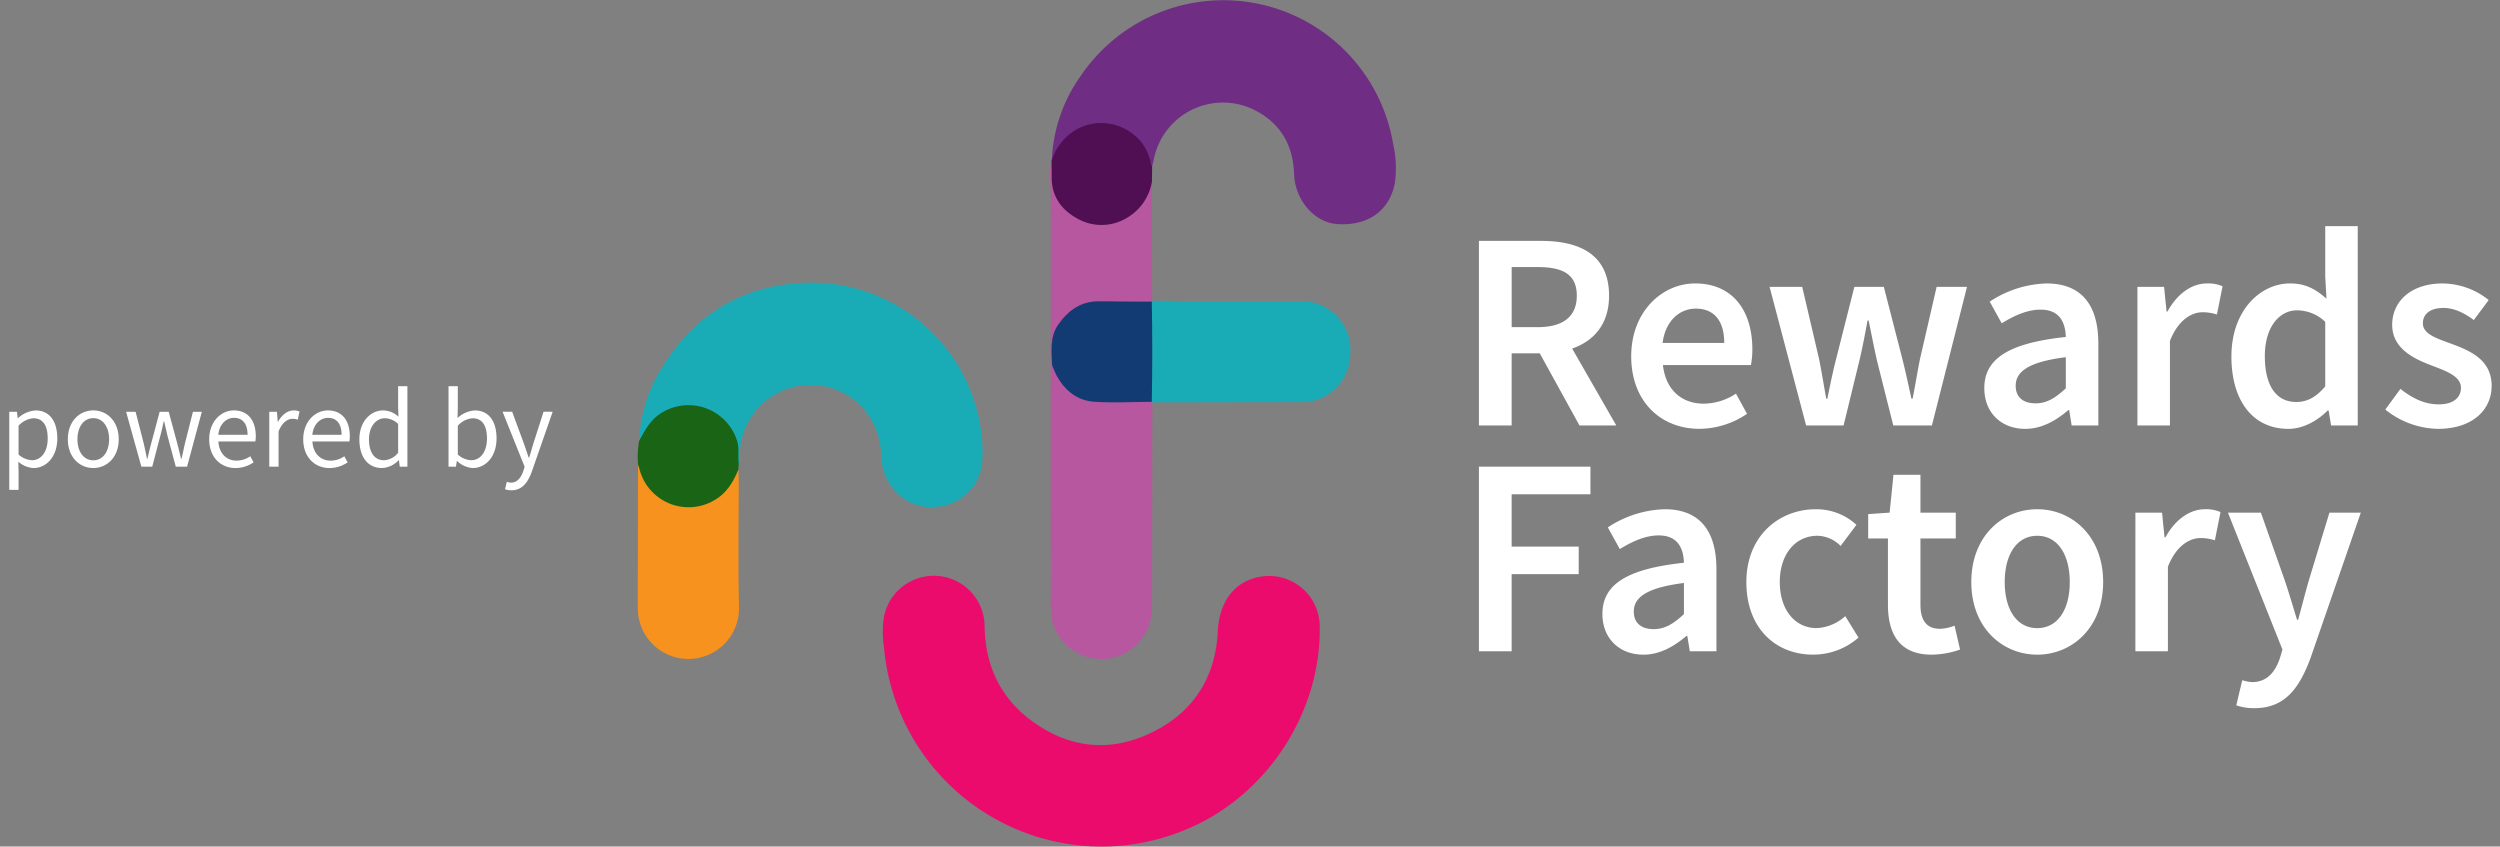
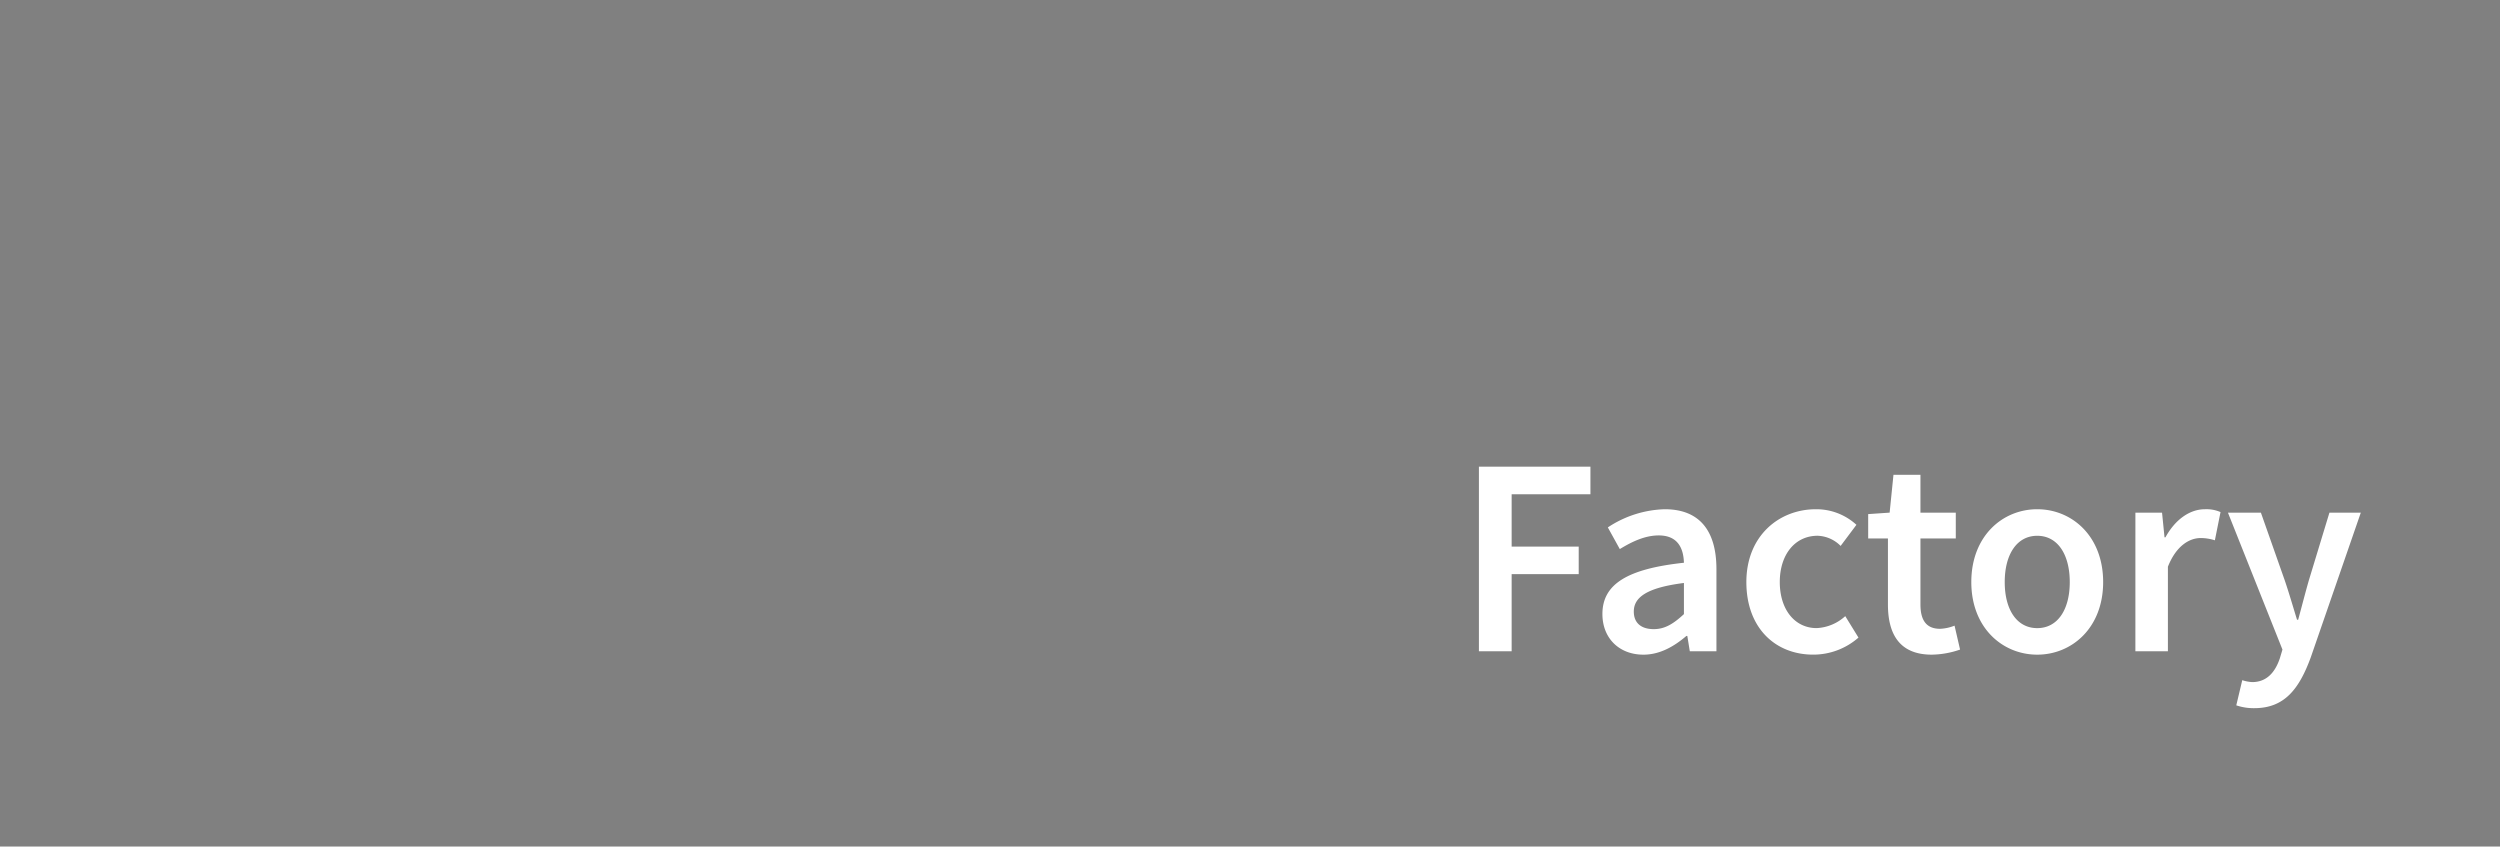
<svg xmlns="http://www.w3.org/2000/svg" id="Group_8" data-name="Group 8" width="614.4" height="208.048" viewBox="0 0 614.4 208.048">
  <rect x="0" y="0" width="614.4" height="208.048" fill="#808080" stroke="none" />
  <defs>
    <clipPath id="clip-path">
-       <rect id="Rectangle_1" data-name="Rectangle 1" width="614.4" height="208.048" fill="none" />
-     </clipPath>
+       </clipPath>
  </defs>
  <g id="Group_2" data-name="Group 2">
    <g id="Group_1" data-name="Group 1" clip-path="url(#clip-path)">
      <path id="Path_1" data-name="Path 1" d="M1.477,67.862H3.362l.193,1.557h.077a7.093,7.093,0,0,1,4.3-1.89c3.485,0,5.349,2.705,5.349,6.873,0,4.6-2.761,7.283-5.844,7.283A6.132,6.132,0,0,1,3.7,80.122l.062,2.355v4.566H1.477Zm9.446,6.56c0-2.976-1.017-4.973-3.558-4.973A5.546,5.546,0,0,0,3.76,71.29v7.072a5.274,5.274,0,0,0,3.285,1.4C9.277,79.765,10.923,77.753,10.923,74.422Zm4.95.2c0-4.5,2.946-7.1,6.252-7.1s6.252,2.594,6.252,7.1c0,4.467-2.946,7.061-6.252,7.061S15.872,79.091,15.872,74.624Zm10.144,0c0-3.091-1.572-5.195-3.892-5.195s-3.892,2.1-3.892,5.195,1.572,5.161,3.892,5.161S26.016,77.716,26.016,74.624Zm4.176-6.762h2.332l2,7.792c.293,1.282.544,2.5.8,3.763h.111c.291-1.267.584-2.5.917-3.763l2.082-7.792h2.229l2.1,7.792c.333,1.282.624,2.5.937,3.763h.111c.293-1.267.544-2.48.835-3.763l1.967-7.792H48.8L45.178,81.352H42.4L40.452,74.1c-.327-1.278-.584-2.519-.911-3.887H39.43c-.293,1.369-.564,2.645-.926,3.921l-1.891,7.215H33.944Zm20.419,6.762c0-4.39,2.958-7.1,6.064-7.1,3.44,0,5.384,2.471,5.384,6.331a7.325,7.325,0,0,1-.106,1.3H52.868c.163,2.858,1.91,4.711,4.482,4.711a5.9,5.9,0,0,0,3.356-1.077l.819,1.5a7.934,7.934,0,0,1-4.455,1.4C53.474,81.685,50.611,79.056,50.611,74.624Zm9.43-1.1c0-2.7-1.216-4.173-3.326-4.173-1.9,0-3.592,1.521-3.869,4.173Zm5.333-5.659H67.26l.193,2.457h.077c.939-1.713,2.317-2.79,3.835-2.79a3.124,3.124,0,0,1,1.44.277l-.425,2a3.773,3.773,0,0,0-1.309-.222c-1.139,0-2.5.822-3.413,3.1v8.663H65.375Zm8.345,6.762c0-4.39,2.96-7.1,6.064-7.1,3.442,0,5.384,2.471,5.384,6.331a7.324,7.324,0,0,1-.106,1.3H75.977c.163,2.858,1.91,4.711,4.482,4.711a5.9,5.9,0,0,0,3.357-1.077l.817,1.5a7.93,7.93,0,0,1-4.455,1.4C76.583,81.685,73.721,79.056,73.721,74.624Zm9.43-1.1c0-2.7-1.216-4.173-3.325-4.173-1.9,0-3.592,1.521-3.869,4.173Zm4.371,1.1c0-4.376,2.761-7.1,5.837-7.1a5.523,5.523,0,0,1,3.781,1.563l-.1-2.315v-5.2h2.284V81.352H97.442l-.193-1.592h-.076a5.975,5.975,0,0,1-4.094,1.925C89.708,81.685,87.522,79.12,87.522,74.624Zm9.521,3.3V70.852a4.744,4.744,0,0,0-3.289-1.4c-2.156,0-3.872,2.081-3.872,5.155,0,3.234,1.338,5.161,3.7,5.161A4.657,4.657,0,0,0,97.044,77.923Zm14.5,2.036h-.076l-.213,1.393h-1.825V61.579h2.283v5.409l-.076,2.418a6.832,6.832,0,0,1,4.237-1.877c3.485,0,5.36,2.705,5.36,6.864,0,4.607-2.761,7.292-5.844,7.292A6.026,6.026,0,0,1,111.546,79.959Zm7.333-5.537c0-2.976-1.017-4.973-3.558-4.973a5.472,5.472,0,0,0-3.605,1.84v7.072a5.2,5.2,0,0,0,3.285,1.4C117.232,79.765,118.878,77.753,118.878,74.422Zm4.433,12.467.445-1.819a3.52,3.52,0,0,0,1.03.2c1.521,0,2.483-1.222,3.041-2.9l.307-1-5.413-13.517h2.354l2.753,7.468c.422,1.171.876,2.553,1.315,3.8h.111c.382-1.227.765-2.61,1.133-3.8l2.4-7.468h2.237l-5.084,14.6c-.953,2.676-2.346,4.7-5.05,4.7A4.372,4.372,0,0,1,123.311,86.889Z" transform="translate(0.8 33.34)" fill="#fff" />
    </g>
  </g>
  <g id="Group_4" data-name="Group 4">
    <g id="Group_3" data-name="Group 3" clip-path="url(#clip-path)">
      <path id="Path_2" data-name="Path 2" d="M250.751,67.318h-6.913V85.046h-8.045V39.684h15.286c9.434,0,16.7,3.329,16.7,13.457,0,6.884-3.622,11.114-9.073,13l10.849,18.9h-9.045Zm-.5-6.437c6.215,0,9.6-2.58,9.6-7.741,0-5.216-3.385-7.02-9.6-7.02h-6.409V60.881Zm22.975,7.158c0-11.071,7.684-17.9,15.7-17.9,9.212,0,14.067,6.659,14.067,16.176a20.7,20.7,0,0,1-.347,3.884H281.017c.666,6.047,4.55,9.487,10.044,9.487a14.534,14.534,0,0,0,7.908-2.469l2.719,4.966a21.146,21.146,0,0,1-11.681,3.69C280.6,85.879,273.222,79.275,273.222,68.04Zm22.861-3.274c0-5.244-2.331-8.435-6.992-8.435-3.968,0-7.464,2.969-8.157,8.435Zm11.141-13.79h8.018l4.133,17.674c.666,3.3,1.165,6.491,1.776,9.82h.277c.666-3.329,1.332-6.6,2.164-9.82l4.467-17.674H335.3l4.55,17.674c.832,3.3,1.5,6.491,2.247,9.82h.277c.666-3.329,1.165-6.52,1.831-9.82l4.079-17.674h7.462l-8.627,34.07h-9.489l-4-15.9c-.721-3.191-1.332-6.326-2.053-9.891h-.277c-.666,3.565-1.249,6.756-2.025,9.947l-3.857,15.841h-9.212ZM360,75.89c0-7.3,6.049-11.1,20.031-12.595-.111-3.662-1.581-6.714-6.187-6.714-3.385,0-6.574,1.526-9.571,3.357l-2.941-5.327a26.553,26.553,0,0,1,13.982-4.467c8.518,0,12.708,5.244,12.708,14.733v20.17H381.47l-.61-3.773h-.222c-3.052,2.608-6.548,4.606-10.571,4.606C364.1,85.879,360,81.828,360,75.89Zm20.031.028V68.262c-9.239,1.165-12.318,3.579-12.318,7.018,0,3.01,2.052,4.328,4.909,4.328C375.394,79.608,377.5,78.249,380.027,75.918Zm17.6-24.942h6.548l.61,6.076h.222c2.428-4.439,6.035-6.909,9.683-6.909a8.677,8.677,0,0,1,3.857.694l-1.387,6.936a11.54,11.54,0,0,0-3.5-.555c-2.719,0-5.993,1.859-8.046,7.047v20.78h-7.991Zm23.1,17.064c0-11.1,6.963-17.9,14.426-17.9,3.857,0,6.3,1.443,8.934,3.746l-.305-5.494V36.049h7.991v49h-6.548l-.61-3.69h-.222c-2.525,2.525-6.021,4.523-9.683,4.523C426.218,85.879,420.726,79.275,420.726,68.04Zm23.055,7.407V59.577a10.062,10.062,0,0,0-6.936-2.83c-4.328,0-7.908,4.106-7.908,11.209,0,7.407,2.83,11.319,7.741,11.319C439.314,79.275,441.533,78.11,443.781,75.446Zm14.761,5.688,3.718-5.077c3.024,2.358,5.951,3.8,9.406,3.8,3.718,0,5.466-1.748,5.466-4.079,0-2.856-3.69-4.133-7.325-5.52-4.467-1.679-9.572-4.245-9.572-9.933,0-5.91,4.772-10.183,12.4-10.183a18.357,18.357,0,0,1,11.32,4.079l-3.662,4.911c-2.386-1.748-4.786-2.969-7.464-2.969-3.427,0-5.05,1.637-5.05,3.773,0,2.691,3.44,3.718,7.131,5.077,4.606,1.72,9.766,3.94,9.766,10.292,0,5.854-4.633,10.571-13.235,10.571A21.3,21.3,0,0,1,458.541,81.134Z" transform="translate(127.664 19.518)" fill="#fff" />
    </g>
  </g>
  <path id="Path_3" data-name="Path 3" d="M235.793,74.407H263.2v6.77H243.838V94.051h16.481v6.77H243.838V119.77h-8.045Zm30.352,36.207c0-7.3,6.049-11.1,20.032-12.6-.111-3.662-1.582-6.714-6.187-6.714-3.385,0-6.576,1.526-9.572,3.357l-2.941-5.327a26.559,26.559,0,0,1,13.984-4.467c8.518,0,12.707,5.244,12.707,14.733v20.17H287.62L287.01,116h-.222c-3.052,2.608-6.548,4.606-10.571,4.606C270.252,120.6,266.145,116.551,266.145,110.614Zm20.032.028v-7.656c-9.239,1.165-12.319,3.579-12.319,7.018,0,3.01,2.053,4.328,4.911,4.328C281.544,114.331,283.653,112.972,286.178,110.641Zm15.345-7.878c0-11.348,8.018-17.9,17.09-17.9a14.571,14.571,0,0,1,9.961,3.829l-3.884,5.188a8.352,8.352,0,0,0-5.66-2.5c-5.494,0-9.293,4.55-9.293,11.376s3.744,11.319,9.044,11.319a11.2,11.2,0,0,0,7.047-2.941l3.246,5.272a16.821,16.821,0,0,1-11.126,4.19C308.653,120.6,301.522,114.054,301.522,102.763Zm34.793,5.52V92.053H331.46V86.06l5.272-.361.943-9.295h6.631V85.7h8.684v6.354h-8.684v16.216c0,4.009,1.554,5.979,4.828,5.979a10.69,10.69,0,0,0,3.551-.777l1.358,5.882a22.083,22.083,0,0,1-6.963,1.249C339.229,120.6,336.316,115.636,336.316,108.283Zm20.49-5.52c0-11.348,7.712-17.9,16.2-17.9s16.2,6.548,16.2,17.9c0,11.291-7.713,17.839-16.2,17.839S356.806,114.054,356.806,102.763Zm24.193,0c0-6.825-3-11.376-7.991-11.376s-7.989,4.55-7.989,11.376,3,11.319,7.989,11.319S381,109.587,381,102.763ZM397.132,85.7h6.548l.61,6.076h.222c2.428-4.439,6.035-6.909,9.683-6.909a8.676,8.676,0,0,1,3.857.694L416.665,92.5a11.54,11.54,0,0,0-3.5-.555c-2.719,0-5.993,1.859-8.046,7.047v20.78h-7.991Zm24.792,47.36,1.47-6.187a9.392,9.392,0,0,0,2.44.472c3.579,0,5.66-2.442,6.8-5.854l.638-2.136L419.872,85.7h8.1l5.882,16.7c1.027,3.024,2,6.38,3,9.626h.277c.86-3.163,1.72-6.519,2.608-9.626l5.077-16.7h7.713l-12.319,35.624c-2.83,7.672-6.409,12.43-13.845,12.43A13.294,13.294,0,0,1,421.925,133.06Z" transform="translate(127.664 40.286)" fill="#fff" />
  <g id="Group_6" data-name="Group 6">
    <g id="Group_5" data-name="Group 5" clip-path="url(#clip-path)">
      <path id="Path_4" data-name="Path 4" d="M194.38,158.348a53.715,53.715,0,0,1-53.33-48.869,27.49,27.49,0,0,1-.13-6.9,12.486,12.486,0,0,1,24.854,1.8c.2,9.75,4.057,17.7,11.957,23.356,9.107,6.525,19.069,7.487,29.142,2.574,10.18-4.965,15.625-13.435,16.207-24.794.375-7.34,3.994-12.264,10.287-13.444a12.425,12.425,0,0,1,14.762,11.986c.445,21.41-13.142,42.056-33.011,50.163a53.462,53.462,0,0,1-20.738,4.129" transform="translate(76.202 49.7)" fill="#eb0b6d" />
      <path id="Path_5" data-name="Path 5" d="M167.7,39.348a38.327,38.327,0,0,1,7.22-20.869,42.311,42.311,0,0,1,76.621,16.714,27.252,27.252,0,0,1,.482,9.657c-1.247,6.918-6.665,10.753-14.2,10.218-5.612-.4-10.374-5.9-10.594-12.358-.253-7.434-3.675-12.882-10.382-15.988A17.334,17.334,0,0,0,192.711,39.4c-.092.487-.236.965-.356,1.447-.9-.066-.76-.86-.92-1.393-1.37-4.552-5.668-8.205-9.811-8.612-7.052-.692-11.151,3.3-12.826,7.223-.222.521-.22,1.293-1.093,1.286" transform="translate(90.799 0)" fill="#6f2d84" />
      <path id="Path_6" data-name="Path 6" d="M101.9,83.951A36.854,36.854,0,0,1,107.792,65.5C115,53.908,125.429,46.867,139,45.377a42.126,42.126,0,0,1,46.795,35.148,34.81,34.81,0,0,1,.433,8.371c-.576,6.862-6.049,11.565-13.085,11.319-6.334-.222-11.507-5.663-11.7-12.314-.236-7.891-4.6-14.2-11.568-16.711a17.413,17.413,0,0,0-23.254,15.934,5.48,5.48,0,0,1-.23,2.388c-.882-.621-.669-1.586-.584-2.383.492-4.621-3.513-9.734-8.766-11.075a11.848,11.848,0,0,0-13.171,5.358c-.547.909-.655,2.2-1.961,2.54" transform="translate(55.173 24.413)" fill="#1aacb6" />
-       <path id="Path_7" data-name="Path 7" d="M192.484,67.344q-.03,24.671-.057,49.343a20.17,20.17,0,0,1-.279,3.715,12.454,12.454,0,0,1-24.236.814,14.686,14.686,0,0,1-.174-2.59,4.947,4.947,0,0,1-.143-2.032q-.016-28.895-.009-57.785c.028-.45.2-.752.655-.382a4.96,4.96,0,0,1,1.051,1.737A11.454,11.454,0,0,0,180.1,66.773c3.968.017,7.941-.245,11.906.168a.976.976,0,0,1,.479.4" transform="translate(90.722 31.544)" fill="#b7579f" />
+       <path id="Path_7" data-name="Path 7" d="M192.484,67.344q-.03,24.671-.057,49.343a20.17,20.17,0,0,1-.279,3.715,12.454,12.454,0,0,1-24.236.814,14.686,14.686,0,0,1-.174-2.59,4.947,4.947,0,0,1-.143-2.032q-.016-28.895-.009-57.785c.028-.45.2-.752.655-.382A11.454,11.454,0,0,0,180.1,66.773c3.968.017,7.941-.245,11.906.168a.976.976,0,0,1,.479.4" transform="translate(90.722 31.544)" fill="#b7579f" />
      <path id="Path_8" data-name="Path 8" d="M183.968,47.947c4.3.035,8.59.094,12.886.1,7.849.017,15.7.128,23.548-.031a12.16,12.16,0,0,1,12.12,10.292c.831,7.124-2.907,12.717-9.346,14.348a11.143,11.143,0,0,1-2.782.208q-18.222.039-36.442.062a1.166,1.166,0,0,0-.139-.137,2.575,2.575,0,0,1-.467-1.762c-.026-7.132-.043-14.266.008-21.4a3.474,3.474,0,0,1,.176-1.1,1.3,1.3,0,0,1,.438-.584" transform="translate(99.255 25.96)" fill="#1aacb6" />
      <path id="Path_9" data-name="Path 9" d="M126.383,75.3c.037.868.106,1.737.108,2.605.006,10.4-.171,20.812.066,31.212a12.435,12.435,0,1,1-24.862-.077c-.006-11.649.031-23.3.051-34.947.916.06.735.876.911,1.4,2.819,8.308,12.048,11.188,19.055,5.914a12.3,12.3,0,0,0,3.471-4.558c.293-.587.384-1.355,1.2-1.546" transform="translate(55.06 40.117)" fill="#f6921d" />
      <path id="Path_10" data-name="Path 10" d="M167.913,75.8c-.022,5.655-.057,11.311-.065,16.968q-.025,21.725-.034,43.45a4.155,4.155,0,0,1-.227-2.195q-.014-28.016-.008-56.032,0-22.5.011-45.01c0-2.408-.5-4.835.2-7.226.909.939.563,2.126.527,3.191a10.544,10.544,0,0,0,6.7,10.654c6.778,3.021,13.859-.045,16.449-7.166.234-.646.025-1.566.994-1.82q.021,13.459.043,26.918c0,.808.046,1.617.071,2.425a.572.572,0,0,1-.154.222c-.711.7-1.623.527-2.474.532-3.607.025-7.228.213-10.816-.039-5.036-.35-11.336,5.861-10.8,10.762.157,1.424.425,2.984-.422,4.367" transform="translate(90.645 13.947)" fill="#b7579f" />
      <path id="Path_11" data-name="Path 11" d="M126.387,80.445c-1.233,3.034-2.85,5.736-5.8,7.467A12.465,12.465,0,0,1,102.05,80.1a9.006,9.006,0,0,0-.3-.86,22.274,22.274,0,0,1,.271-5.85c1.381-2.565,2.721-5.114,5.319-6.782A12.524,12.524,0,0,1,126.1,73.4c.57,1.834.146,3.71.4,5.548-.039.5-.079.994-.117,1.492" transform="translate(55.056 34.974)" fill="#196415" />
      <path id="Path_12" data-name="Path 12" d="M192.333,33.943a12.658,12.658,0,0,1-5.941,8.842,12.005,12.005,0,0,1-12.6.19c-3.894-2.183-6.158-5.517-6.1-10.167.017-1.241-.022-2.482-.035-3.724a.648.648,0,0,1,.068-.356,13.333,13.333,0,0,1,6.466-7.755c7.538-3.823,16.738.871,17.891,8.792.023.163.191.307.293.459l-.046,3.719" transform="translate(90.775 10.621)" fill="#500f53" />
      <path id="Path_13" data-name="Path 13" d="M167.786,63.743c-.109-3.457-.632-6.967,1.577-10.076,2.477-3.487,5.615-5.7,10.089-5.629,4.281.069,8.563.059,12.843.083q.229,12.312,0,24.623c-4.723.022-9.463.3-14.163-.015-4.089-.273-7.137-2.673-9.139-6.269-.479-.863-.809-1.808-1.207-2.716" transform="translate(90.772 26.008)" fill="#133b73" />
    </g>
  </g>
</svg>